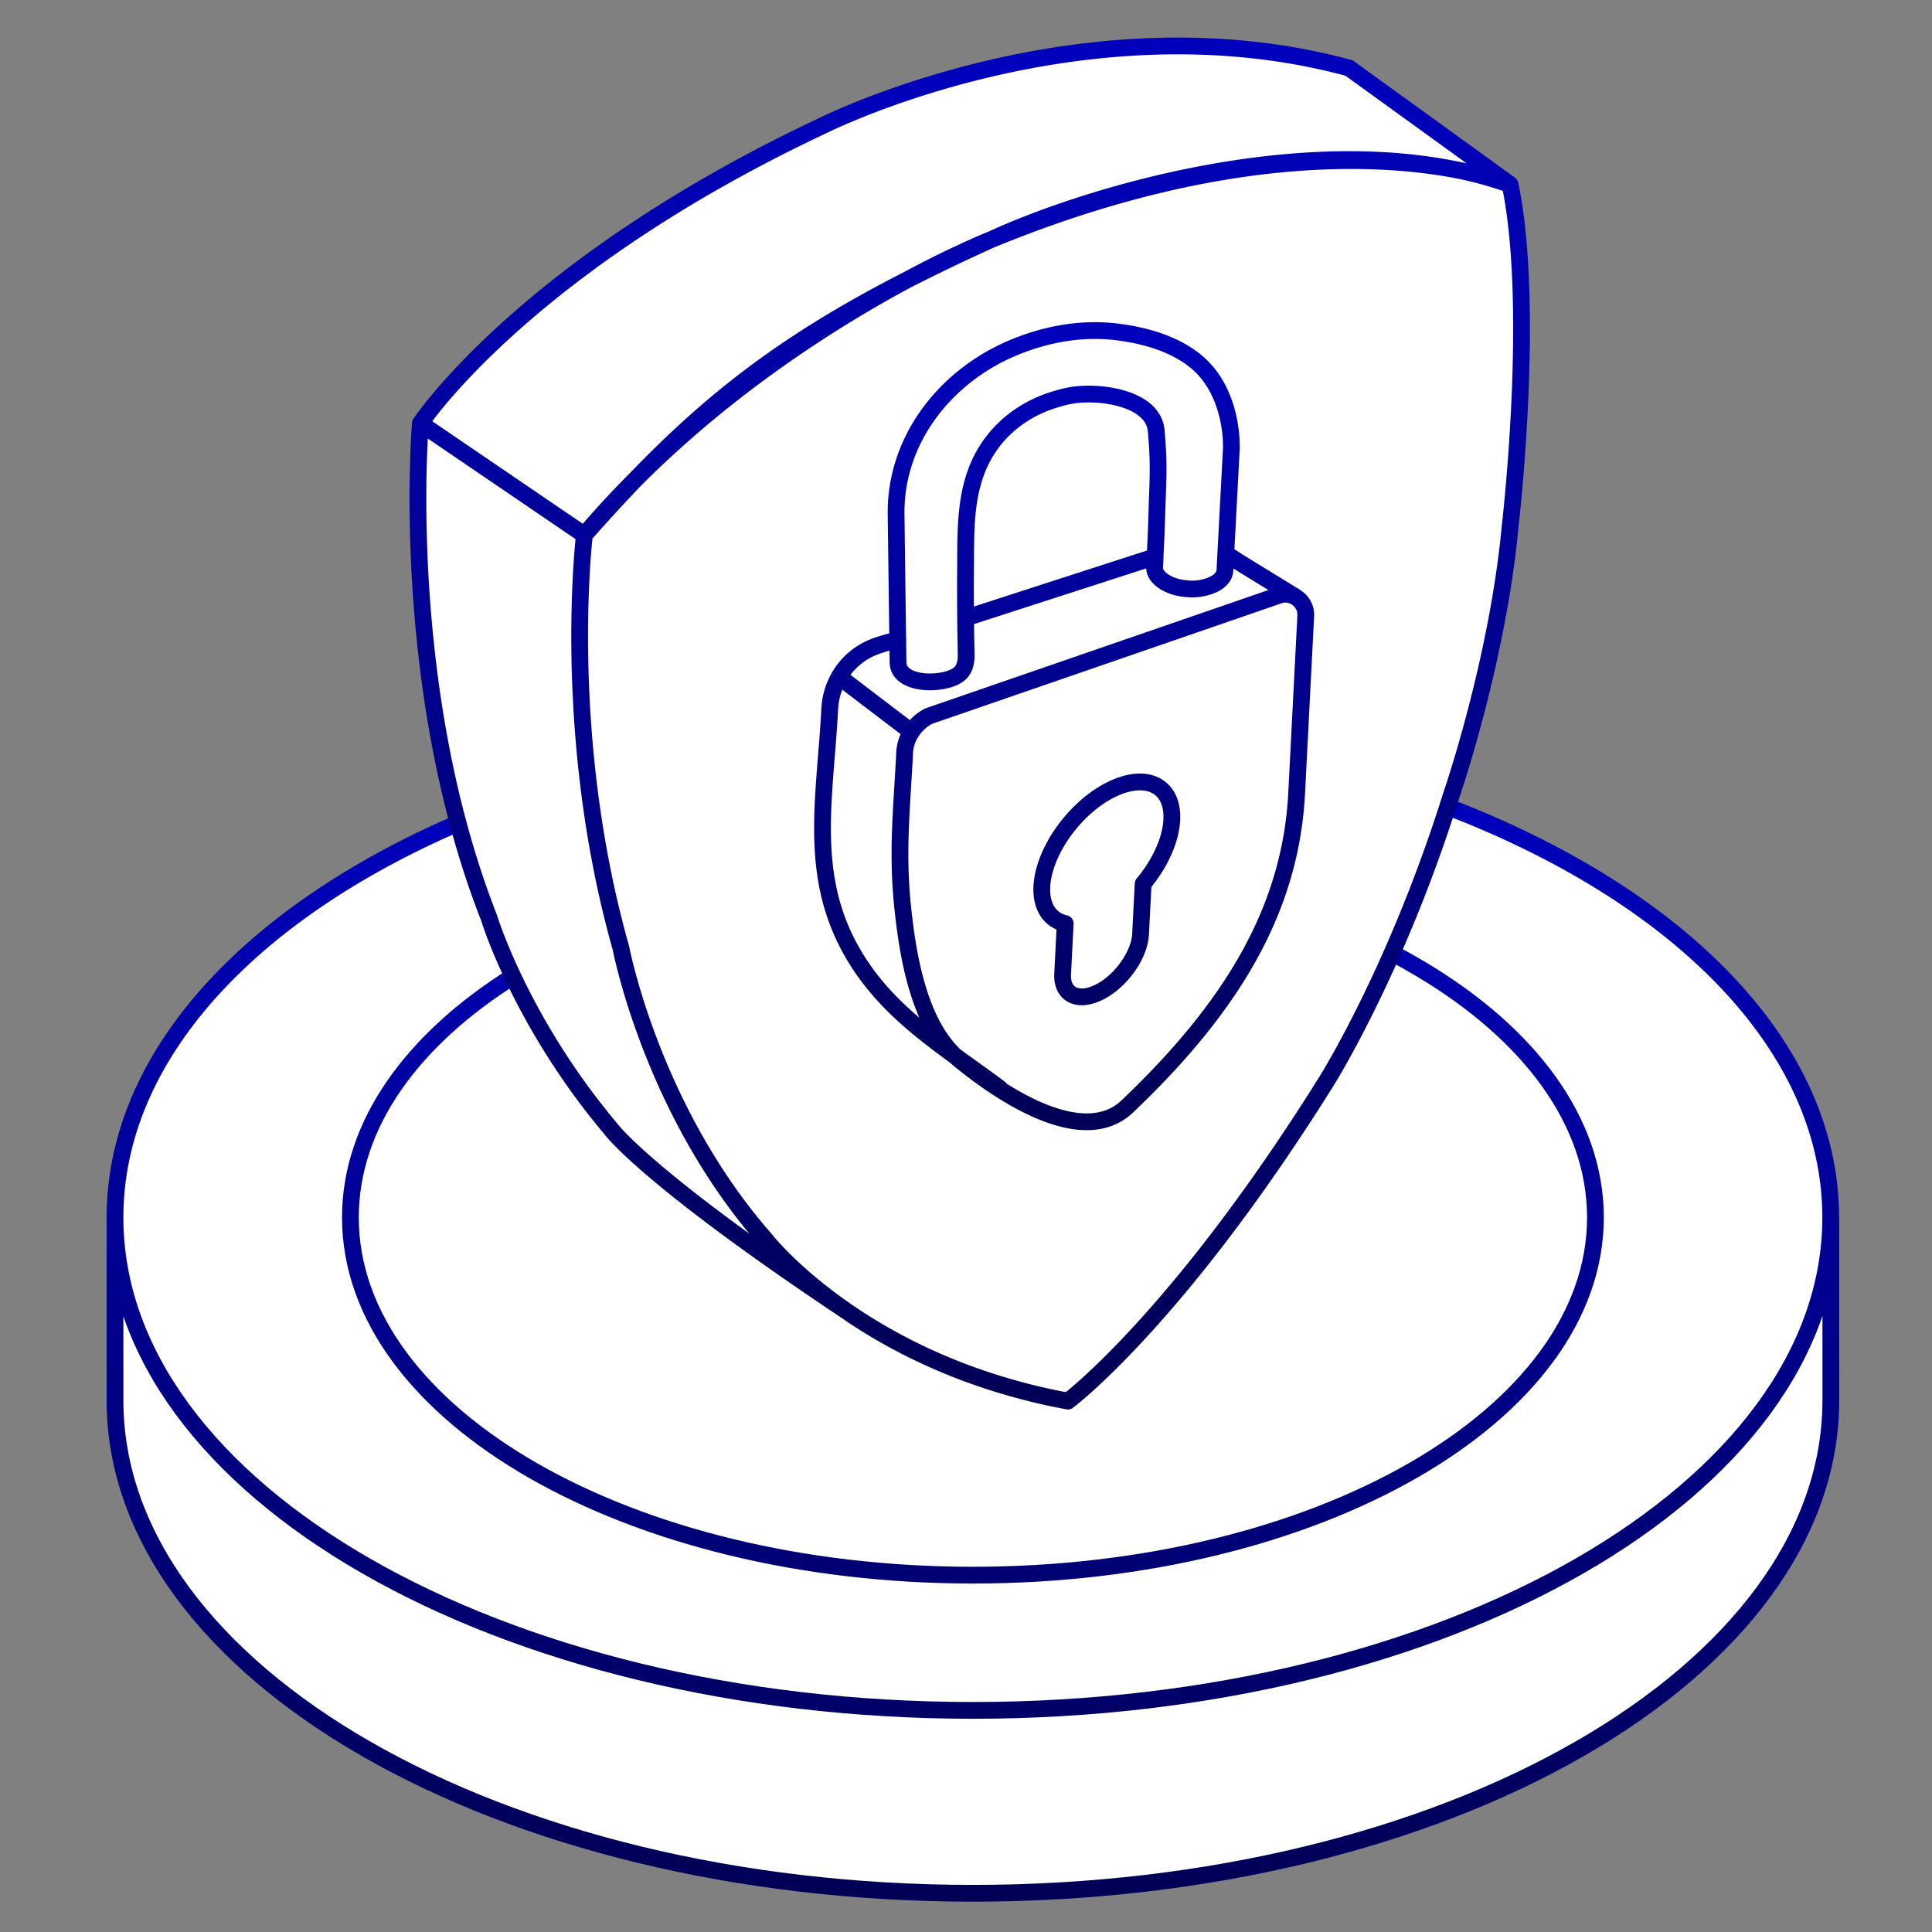
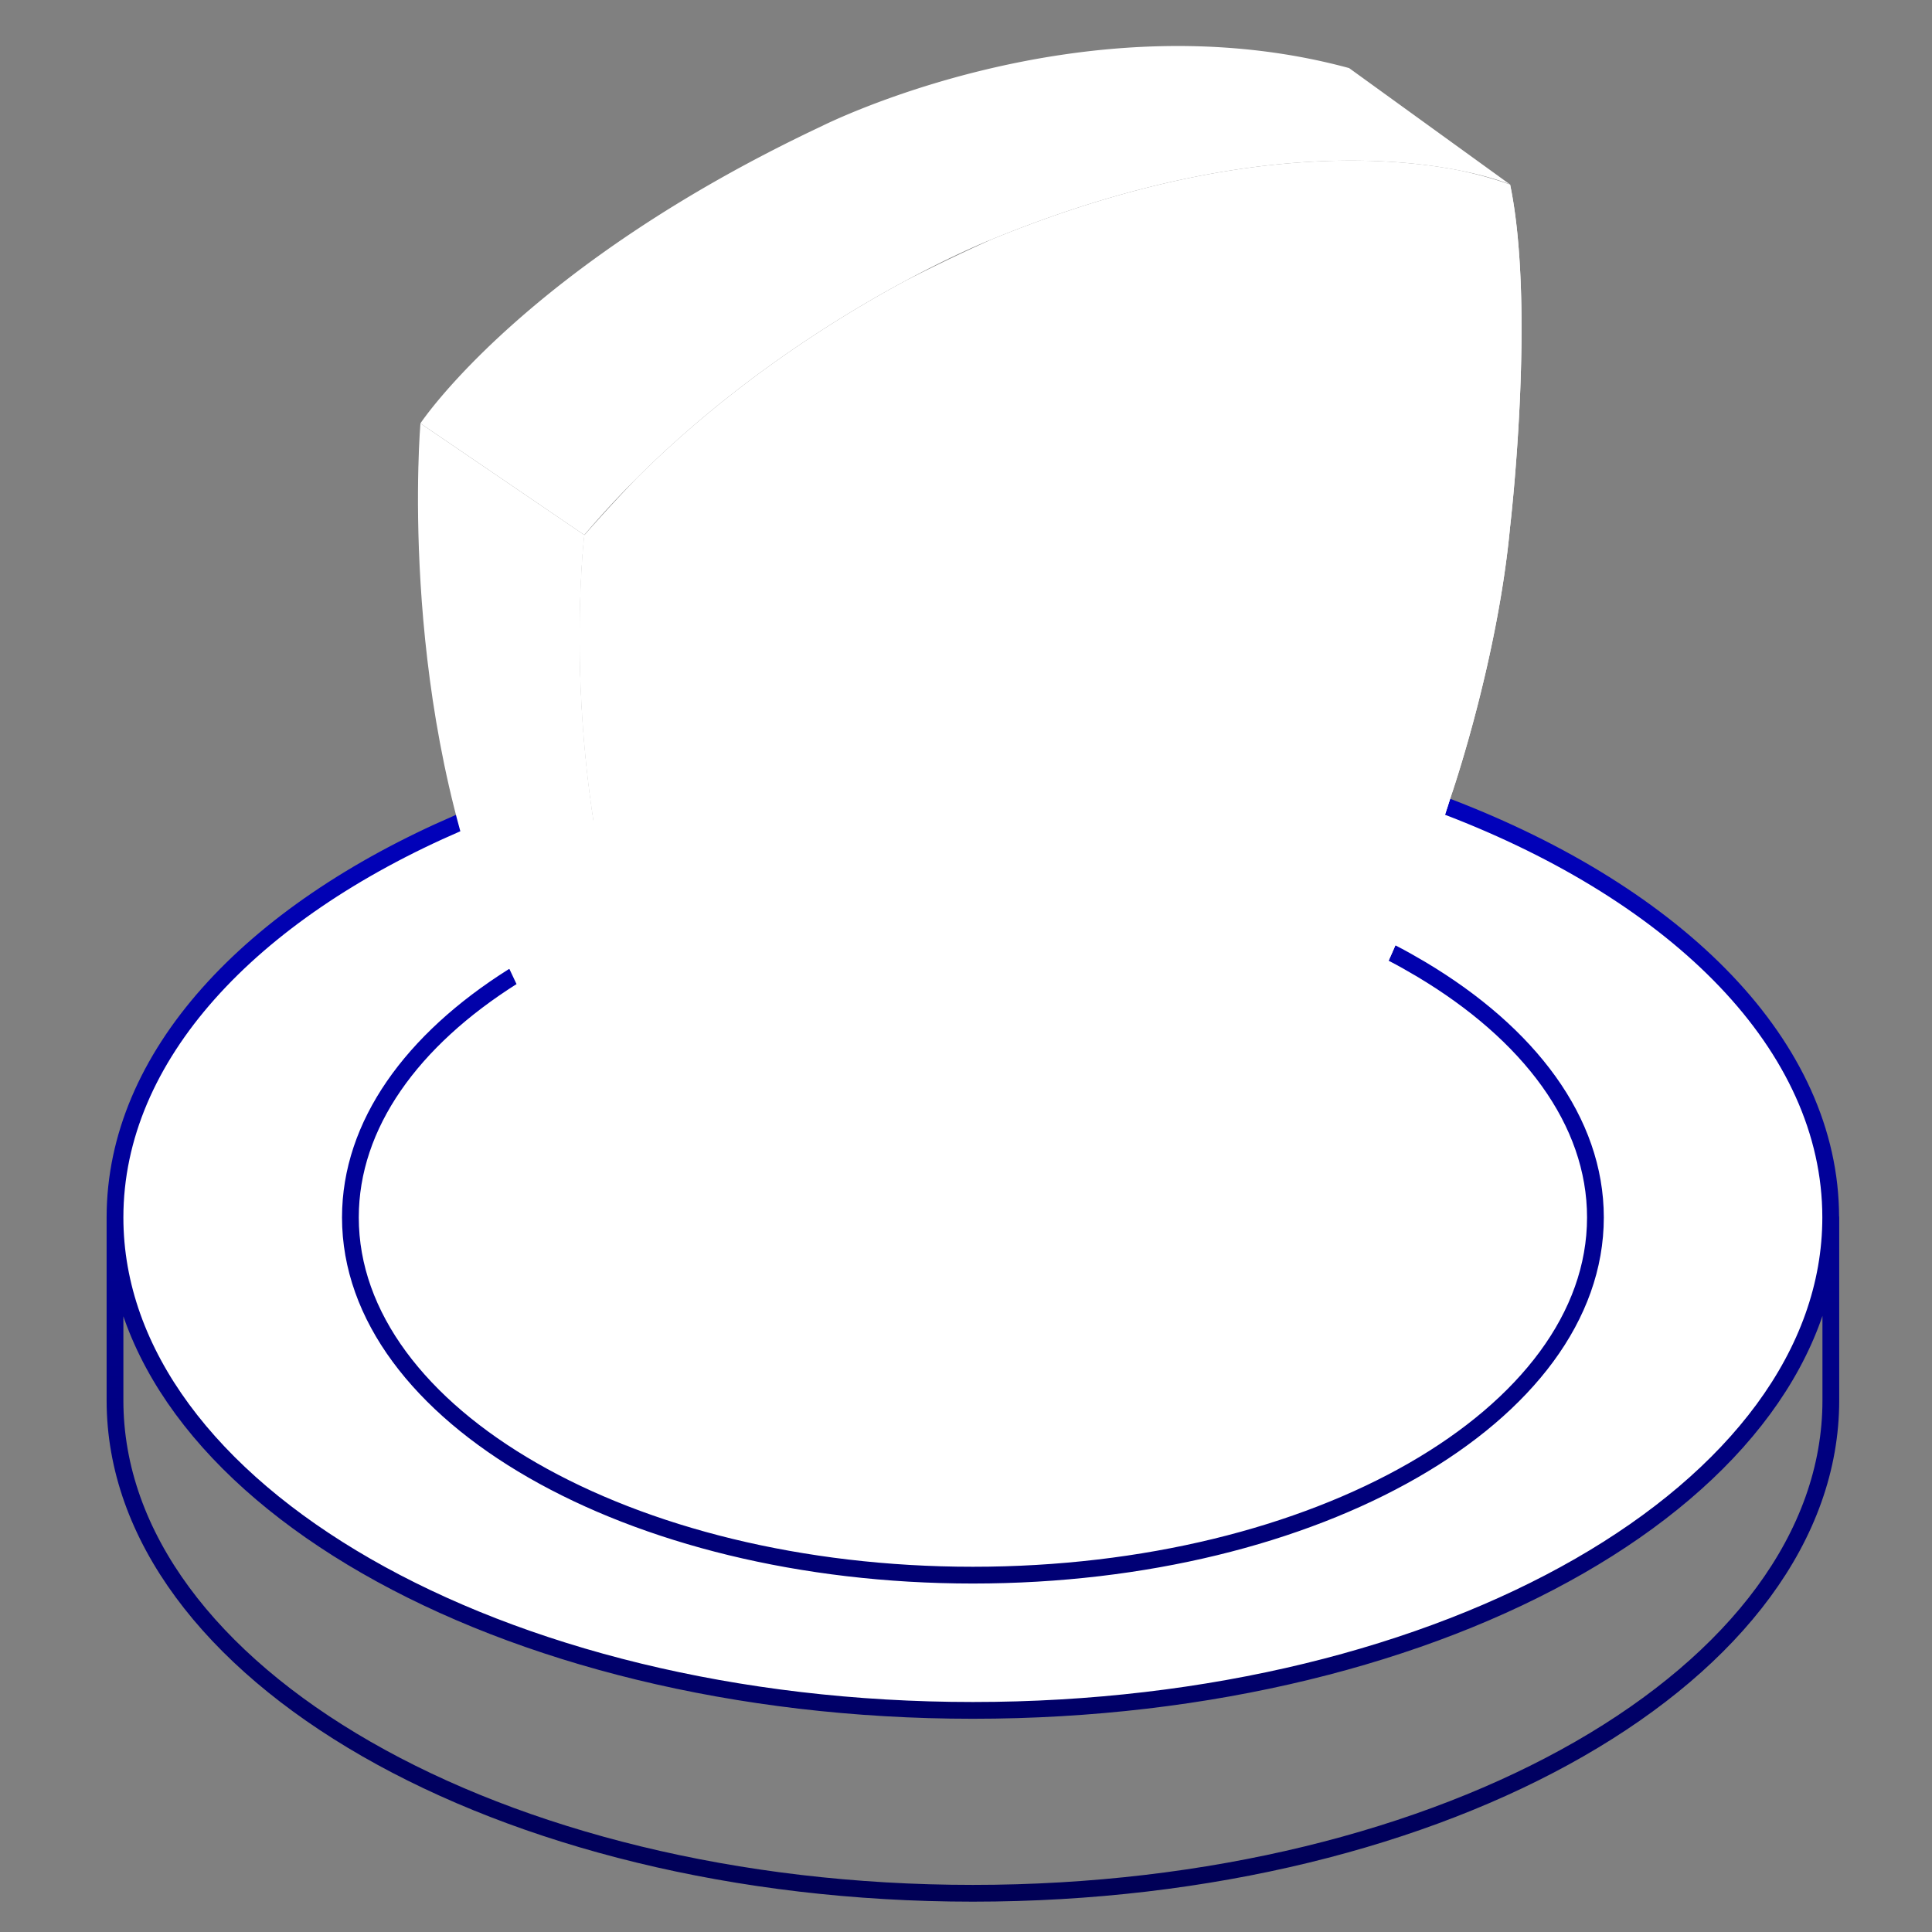
<svg xmlns="http://www.w3.org/2000/svg" width="461" height="461" fill="none" viewBox="0 0 461 461">
  <rect x="0" y="0" width="461" height="461" fill="#808080" stroke="none" />
-   <path fill="#fff" d="M332.15 227.4c2.74 1.42 4.4 2.38 6.96 3.88 25.74 15.36 41.58 36.22 41.58 59.22 0 47.15-66.5 85.35-148.54 85.35-82.04 0-148.54-38.22-148.54-85.35 0-22.16 14.7-42.33 38.77-57.5" />
  <path fill="#fff" d="M345.41 192.5c55.11 21.1 91.42 57.1 91.42 98 0 64.97-91.65 117.62-204.7 117.62-113.06 0-204.69-52.65-204.69-117.62 0-38.47 32.16-72.64 81.89-94.11" />
-   <path fill="#fff" d="M27.44 290.5v43.64c0 64.97 91.65 117.62 204.7 117.62 113.06 0 204.72-52.67 204.72-117.62V290.5" />
  <path stroke="url(#a)" stroke-linecap="round" stroke-linejoin="round" stroke-width="4" d="M332.15 227.4c2.74 1.42 4.4 2.38 6.96 3.88 25.74 15.36 41.58 36.22 41.58 59.22 0 47.15-66.5 85.35-148.54 85.35-82.04 0-148.54-38.22-148.54-85.35 0-22.16 14.7-42.33 38.77-57.5m223.03-40.5c55.11 21.1 91.42 57.1 91.42 98 0 64.97-91.65 117.62-204.7 117.62-113.06 0-204.69-52.65-204.69-117.62m0 0c0-38.47 32.16-72.64 81.89-94.11M27.44 290.5v43.64c0 64.97 91.65 117.62 204.7 117.62 113.06 0 204.72-52.67 204.72-117.62V290.5" />
-   <path fill="#fff" d="m201.7 312.66-.02-.01c-48.18-32.13-56.12-43.5-56.12-43.5-21.4-25.5-28.84-50.1-28.84-50.1-21.77-55.43-16.4-118.01-16.4-118.01" />
  <path fill="#fff" d="M139.45 127.67s-5.77 47.36 8.72 98.59c0 0 7.3 38.48 34.25 69.26 0 0 6.23 8.1 19.26 17.13 11.9 8.25 29.48 17.29 53.15 21.67 0 0 26.2-19.56 61.73-76.4 0 0 7.06-11.21 15.6-30.52a357.6 357.6 0 0 0 14.03-37.31s11.11-31.97 14.14-64.4c0 0 6.14-52.1 0-81.66" />
  <path fill="#fff" fill-rule="evenodd" d="M100.32 101.03v.01-.02Z" clip-rule="evenodd" />
  <path fill="#fff" d="M321.9 16.24c-64-17.37-125.76 13.83-125.76 13.83-70.25 33.06-95.24 70.08-95.82 70.95l39.1 26.63a222.8 222.8 0 0 1 12.33-13.37c22.8-22.82 47.82-38.45 64.73-47.51 12.1-6.49 20.05-9.61 20.05-9.61 55.75-22.89 94.46-20.02 112.41-16.35 7.5 1.53 11.37 3.2 11.37 3.2l-38.4-27.77Z" />
  <path fill="#fff" d="M145.56 269.14s7.94 11.38 56.12 43.5c-13.03-9.03-19.26-17.12-19.26-17.12-26.95-30.78-34.25-69.26-34.25-69.26-14.5-51.23-8.72-98.59-8.72-98.59l-39.13-26.64v.01s-5.37 62.58 16.4 118c0 0 7.44 24.61 28.84 50.1Z" />
  <path fill="#fff" d="M348.94 40.8c-17.95-3.66-56.66-6.53-112.41 16.36a467.1 467.1 0 0 0-20.05 9.61c-16.91 9.06-41.93 24.69-64.73 47.5a421.93 421.93 0 0 0-12.3 13.4s-5.77 47.36 8.72 98.59c0 0 7.3 38.48 34.25 69.26 0 0 6.23 8.1 19.26 17.13 11.9 8.25 29.48 17.29 53.15 21.67 0 0 26.2-19.56 61.73-76.4 0 0 7.06-11.21 15.6-30.52a357.6 357.6 0 0 0 14.03-37.31s11.11-31.97 14.14-64.4c0 0 6.14-52.1 0-81.66a95.51 95.51 0 0 0-11.39-3.22Z" />
-   <path stroke="url(#b)" stroke-linecap="round" stroke-linejoin="round" stroke-width="4" d="M100.31 101.04v-.02m0 .02s-5.36 62.58 16.4 118c0 0 7.45 24.61 28.86 50.1 0 0 7.94 11.38 56.11 43.5m-101.37-211.6.01-.02m0 .02v-.02m136.21-43.86c55.75-22.89 94.46-20.02 112.41-16.35M236.53 57.16a467.1 467.1 0 0 0-20.05 9.61m20.05-9.61s-7.95 3.12-20.05 9.61m20.05-9.61c21.27-9.82 71.01-25.42 112.41-16.35M100.31 101l.01.02m0-.01 39.13 26.65m62.26 185-.03-.02m-62.23-184.98s-5.77 47.36 8.72 98.59c0 0 7.3 38.48 34.25 69.26 0 0 6.23 8.1 19.26 17.13m-62.23-184.98-39.13-26.64m39.13 26.64c4.21-4.77 8.28-9.21 12.3-13.4m-51.43-13.24 39.1 26.62a222.8 222.8 0 0 1 12.33-13.37m-51.43-13.25c.58-.88 25.57-37.9 95.82-70.96 0 0 61.75-31.2 125.76-13.83L360.31 44s-3.88-1.67-11.37-3.2M201.68 312.65c11.9 8.25 29.48 17.29 53.15 21.67 0 0 26.2-19.56 61.73-76.4 0 0 7.06-11.21 15.6-30.52a357.6 357.6 0 0 0 14.03-37.31s11.11-31.97 14.14-64.4c0 0 6.14-52.1 0-81.66a95.51 95.51 0 0 0-11.39-3.22M216.48 66.77c-16.91 9.06-41.93 24.69-64.73 47.5m64.73-47.5c-28.3 14.48-46.11 28.18-64.73 47.5" />
-   <path stroke="url(#c)" stroke-linecap="round" stroke-linejoin="round" stroke-width="4" d="M200.25 161.5a16.86 16.86 0 0 0-2.26 7.6c-1.15 22.22-5.73 41.5 7.19 61.09 8.48 12.87 21.26 20.44 33.34 29.48m-38.28-98.18a16.62 16.62 0 0 1 5.66-5.82c2.45-1.52 5.41-2.28 8.34-2.98m-14 8.8 17.26 13.15c1-1.58 2.42-2.9 4.13-3.77l82.82-28.57c2.8-1.03 3.72-.55 4.74.16l-13.67-8.4-3-1.94m-16.87.71-45.23 14.63m45.09-12.21c.05-.82.1-1.62.11-2.44a545 545 0 0 0 .46-11.48c.2-6.92.55-10.34-.2-18.58-.76-8.24-14.98-9.77-21.55-8.14-.68.15-1.37.34-2.03.54-7.76 2.2-14.33 7.15-18.03 14.38-4.2 8.24-3.8 17.6-3.88 26.59-.04 6.07 0 13.05.14 19.62.02 1.35.09 3.77-1.78 5.2-3.45 2.65-14.4 2.79-14.47-2.91l-.46-35.29c-.22-17.52 11.35-32.38 26.89-39.3 8.26-3.67 17.39-5.4 26.4-4.17 6.57.89 13.51 2.9 18.62 7.28 5.7 4.88 8.1 12.96 8.1 20.26l-1.55 29.22c-.02 1.27-.91 2.5-2.64 3.37a12.07 12.07 0 0 1-6.14 1.1c-.98-.07-1.94-.2-2.86-.46a10.6 10.6 0 0 1-2.87-1.25c-1.6-1.03-2.35-2.3-2.28-3.56m-59.64 44.57c-.68 13.4-1.89 23.78-.38 37.42 1.25 11.5 4 27.91 13.55 35.72 11.37 9.3 29.83 20.74 40 11.04 24.68-23.5 38.94-46.71 40.38-74.76l2.17-42.29a4.94 4.94 0 0 0-7.15-4.63l-82.81 28.57a10.6 10.6 0 0 0-5.78 8.93h.02Zm32.75 31.7c.44-8.31 7.72-18.58 16.28-22.96 8.55-4.36 15.15-1.19 14.72 7.14-.26 4.93-2.93 10.54-6.83 15.2l-.62 12.03c-.25 4.97-4.63 11.16-9.76 13.78-5.14 2.62-9.08.7-8.83-4.3l.61-12.02c-3.63-.82-5.82-3.95-5.57-8.88Z" />
  <defs>
    <linearGradient id="a" x1="232.15" x2="232.15" y1="192.51" y2="451.76" gradientUnits="userSpaceOnUse">
      <stop stop-color="#0101BC" />
      <stop offset="1" stop-color="#000056" />
    </linearGradient>
    <linearGradient id="b" x1="231.4" x2="231.4" y1="16.28" y2="334.32" gradientUnits="userSpaceOnUse">
      <stop stop-color="#0101BC" />
      <stop offset="1" stop-color="#000056" />
    </linearGradient>
    <linearGradient id="c" x1="253.92" x2="253.92" y1="78.88" y2="267.68" gradientUnits="userSpaceOnUse">
      <stop stop-color="#0101BC" />
      <stop offset="1" stop-color="#000056" />
    </linearGradient>
  </defs>
</svg>